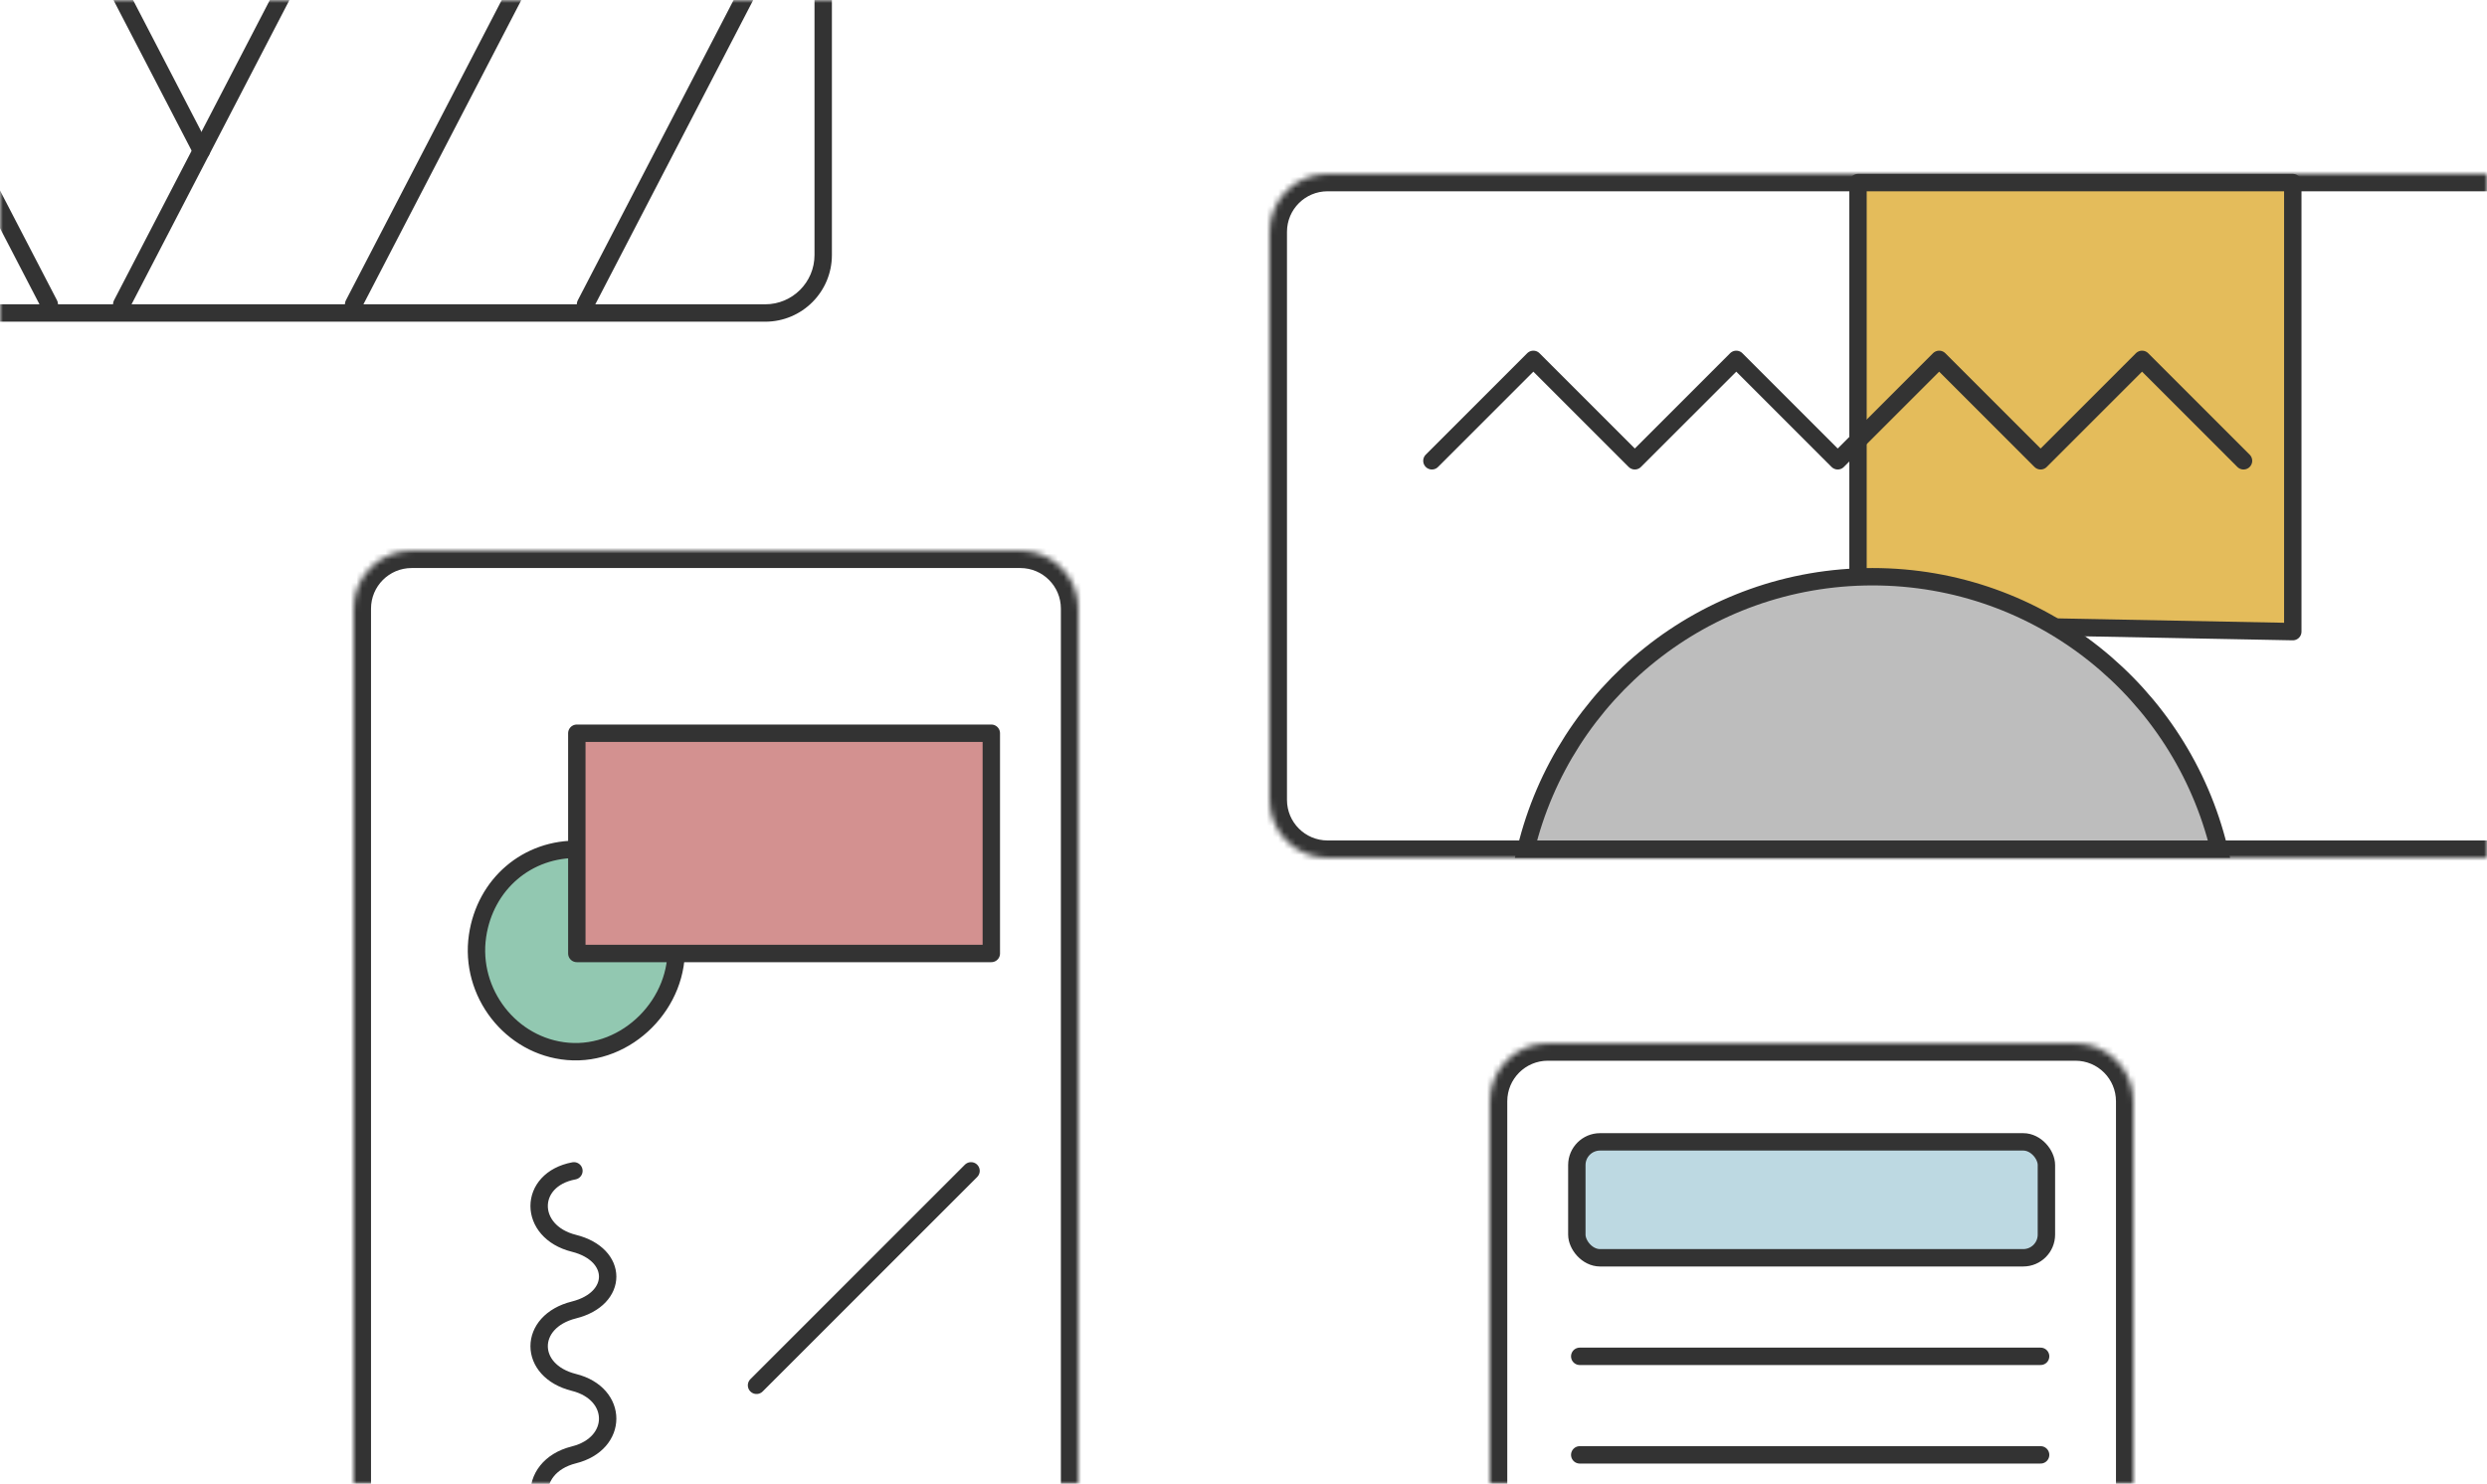
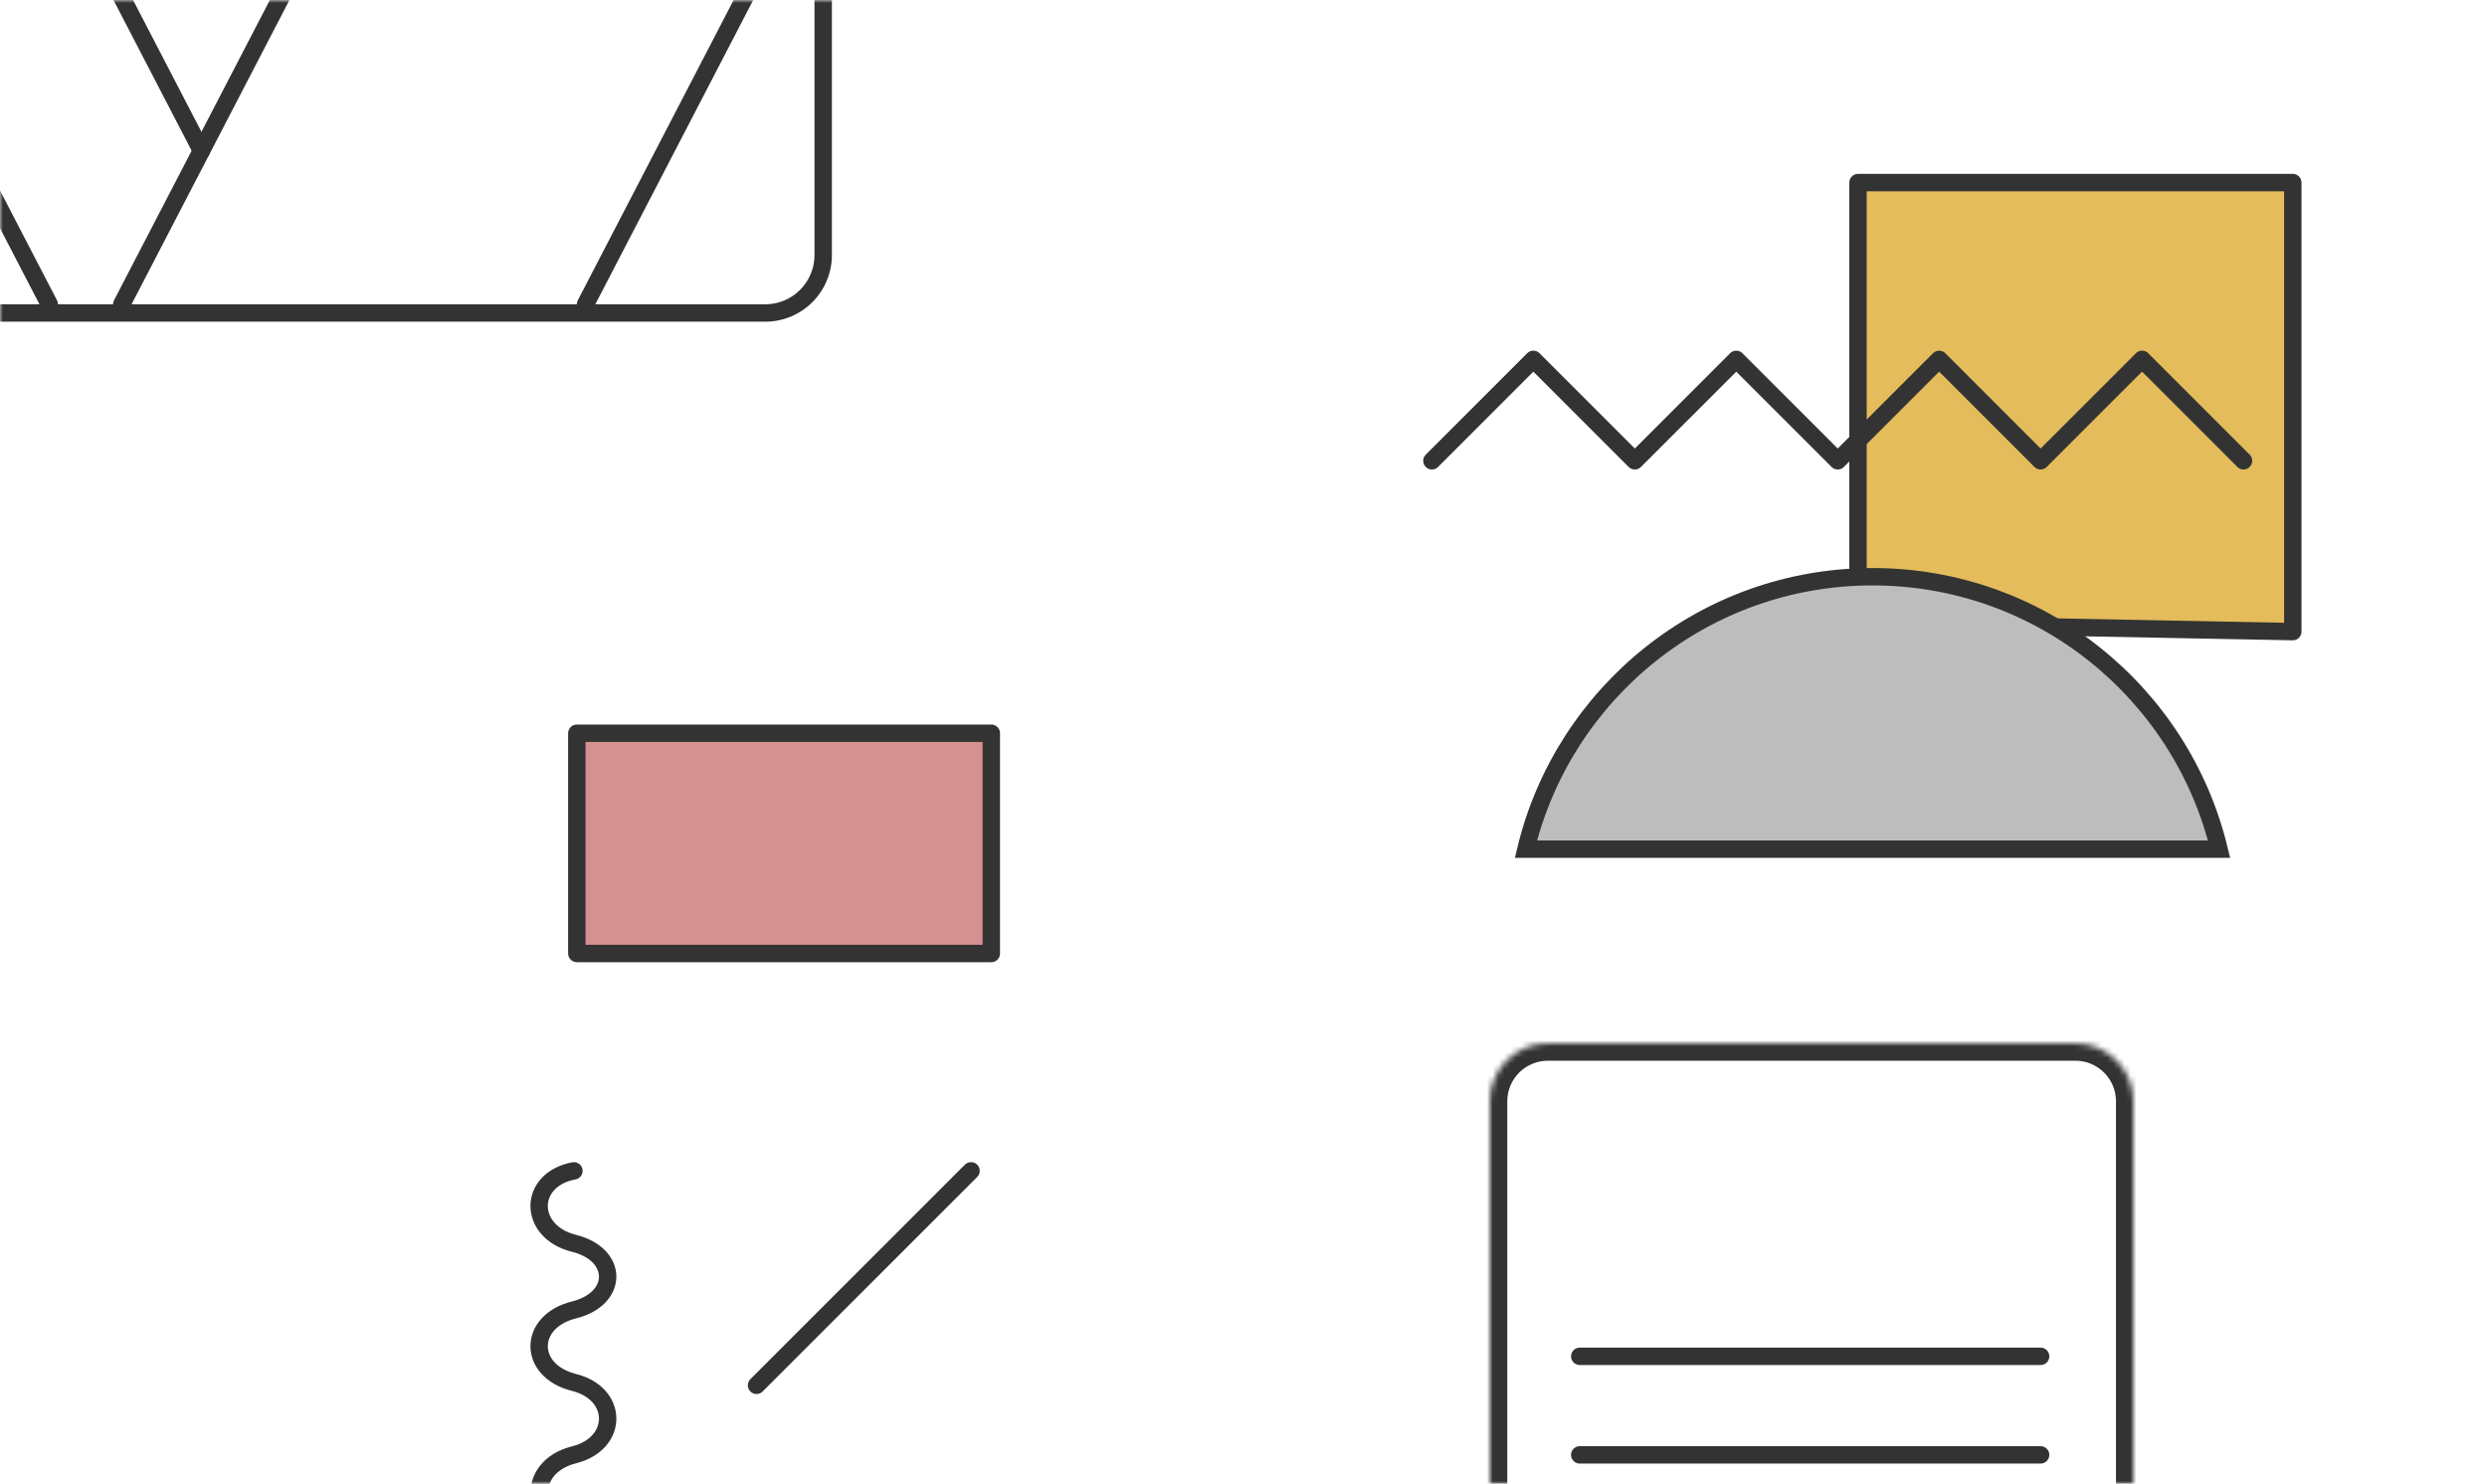
<svg xmlns="http://www.w3.org/2000/svg" width="429" height="256" viewBox="0 0 429 256" fill="none">
  <mask id="mask0_10_4" style="mask-type:alpha" maskUnits="userSpaceOnUse" x="0" y="0" width="429" height="256">
    <rect width="429" height="256" fill="#F2F0EA" />
  </mask>
  <g mask="url(#mask0_10_4)">
    <path d="M-2 -1H142H-2ZM143.5 44C143.5 50.351 138.351 55.5 132 55.5H-2V52.5H132C136.694 52.5 140.5 48.694 140.5 44H143.5ZM-2 54V-1V54ZM143.5 -1V44C143.5 50.351 138.351 55.5 132 55.5V52.5C136.694 52.5 140.5 48.694 140.5 44V-1H143.5Z" fill="#333333" />
    <mask id="path-3-inside-1_10_4" fill="white">
      <path d="M257 190C257 184.477 261.477 180 267 180H358C363.523 180 368 184.477 368 190V258H257V190Z" />
    </mask>
    <path d="M254 190C254 182.82 259.82 177 267 177H358C365.18 177 371 182.82 371 190H365C365 186.134 361.866 183 358 183H267C263.134 183 260 186.134 260 190H254ZM368 258H257H368ZM254 258V190C254 182.82 259.82 177 267 177V183C263.134 183 260 186.134 260 190V258H254ZM358 177C365.18 177 371 182.82 371 190V258H365V190C365 186.134 361.866 183 358 183V177Z" fill="#333333" mask="url(#path-3-inside-1_10_4)" />
-     <rect x="272" y="197" width="81" height="20" rx="4" fill="#BDD9E2" stroke="#333333" stroke-width="3" stroke-linejoin="round" />
    <path d="M8.5 52.5L-1.358 33.5" stroke="#333333" stroke-width="3" stroke-linecap="round" stroke-linejoin="round" />
-     <path d="M82.372 161.473C83.677 152.563 90.937 146.269 99.938 146.535C109.006 146.804 115.95 153.669 116.604 162.718C117.348 173.003 108.207 182.274 97.932 181.39C88.098 180.544 80.942 171.239 82.372 161.473Z" fill="#92C8B1" stroke="#333333" stroke-width="3" stroke-linecap="round" />
    <path d="M101 52.5L128.5 -0.5" stroke="#333333" stroke-width="3" stroke-linecap="round" stroke-linejoin="round" />
-     <path d="M61 52.5L88.5 -0.5" stroke="#333333" stroke-width="3" stroke-linecap="round" stroke-linejoin="round" />
    <path d="M21 52.5L48.5 -0.5" stroke="#333333" stroke-width="3" stroke-linecap="round" stroke-linejoin="round" />
    <path d="M21 -0.5L34.75 26" stroke="#333333" stroke-width="3" stroke-linecap="round" stroke-linejoin="round" />
    <mask id="path-12-inside-2_10_4" fill="white">
-       <path d="M61 105C61 99.477 65.477 95 71 95H176C181.523 95 186 99.477 186 105V260H61V105Z" />
-     </mask>
+       </mask>
    <path d="M58 105C58 97.82 63.82 92 71 92H176C183.18 92 189 97.82 189 105H183C183 101.134 179.866 98 176 98H71C67.134 98 64 101.134 64 105H58ZM186 260H61H186ZM58 260V105C58 97.82 63.82 92 71 92V98C67.134 98 64 101.134 64 105V260H58ZM176 92C183.18 92 189 97.82 189 105V260H183V105C183 101.134 179.866 98 176 98V92Z" fill="#333333" mask="url(#path-12-inside-2_10_4)" />
    <mask id="path-14-inside-3_10_4" fill="white">
-       <path d="M219 40C219 34.477 223.477 30 229 30H432V148H229C223.477 148 219 143.523 219 138V40Z" />
-     </mask>
+       </mask>
    <path d="M216 40C216 32.82 221.82 27 229 27H432V33H229C225.134 33 222 36.134 222 40H216ZM432 151H229C221.82 151 216 145.18 216 138H222C222 141.866 225.134 145 229 145H432V151ZM229 151C221.82 151 216 145.18 216 138V40C216 32.82 221.82 27 229 27V33C225.134 33 222 36.134 222 40V138C222 141.866 225.134 145 229 145V151ZM432 30V148V30Z" fill="#333333" mask="url(#path-14-inside-3_10_4)" />
    <path d="M99.5 126.5V164.5H171V126.5H99.5Z" fill="#D39190" stroke="#333333" stroke-width="3" stroke-linejoin="round" />
    <path d="M130.5 239L167.5 202" stroke="#333333" stroke-width="3" stroke-linecap="round" stroke-linejoin="round" />
    <path d="M99 202C91 203.5 91 212.5 99 214.5C106.761 216.44 106.761 224.06 99 226C91 228 91 236.5 99 238.5C106.761 240.44 106.761 249.06 99 251C94.793 252.052 92.798 255.04 93.016 258" stroke="#333333" stroke-width="3" stroke-linecap="round" stroke-linejoin="round" />
    <path d="M320.5 31.5H395.5V108.971L320.5 107.529V31.5Z" fill="#E4BC5B" stroke="#333333" stroke-width="3" stroke-linecap="round" stroke-linejoin="round" />
    <path d="M323 99.5C351.97 99.5 376.264 119.532 382.781 146.5H263.219C269.736 119.532 294.03 99.5 323 99.5Z" fill="#BDBDBD" stroke="#333333" stroke-width="3" />
    <path d="M247 79.5L264.5 62L282 79.5L299.5 62L317 79.5L334.5 62L352 79.5L369.5 62L387 79.5" stroke="#333333" stroke-width="3" stroke-linecap="round" stroke-linejoin="round" />
    <path d="M272.5 234H352" stroke="#333333" stroke-width="3" stroke-linecap="round" />
    <path d="M272.5 251H352" stroke="#333333" stroke-width="3" stroke-linecap="round" />
  </g>
</svg>